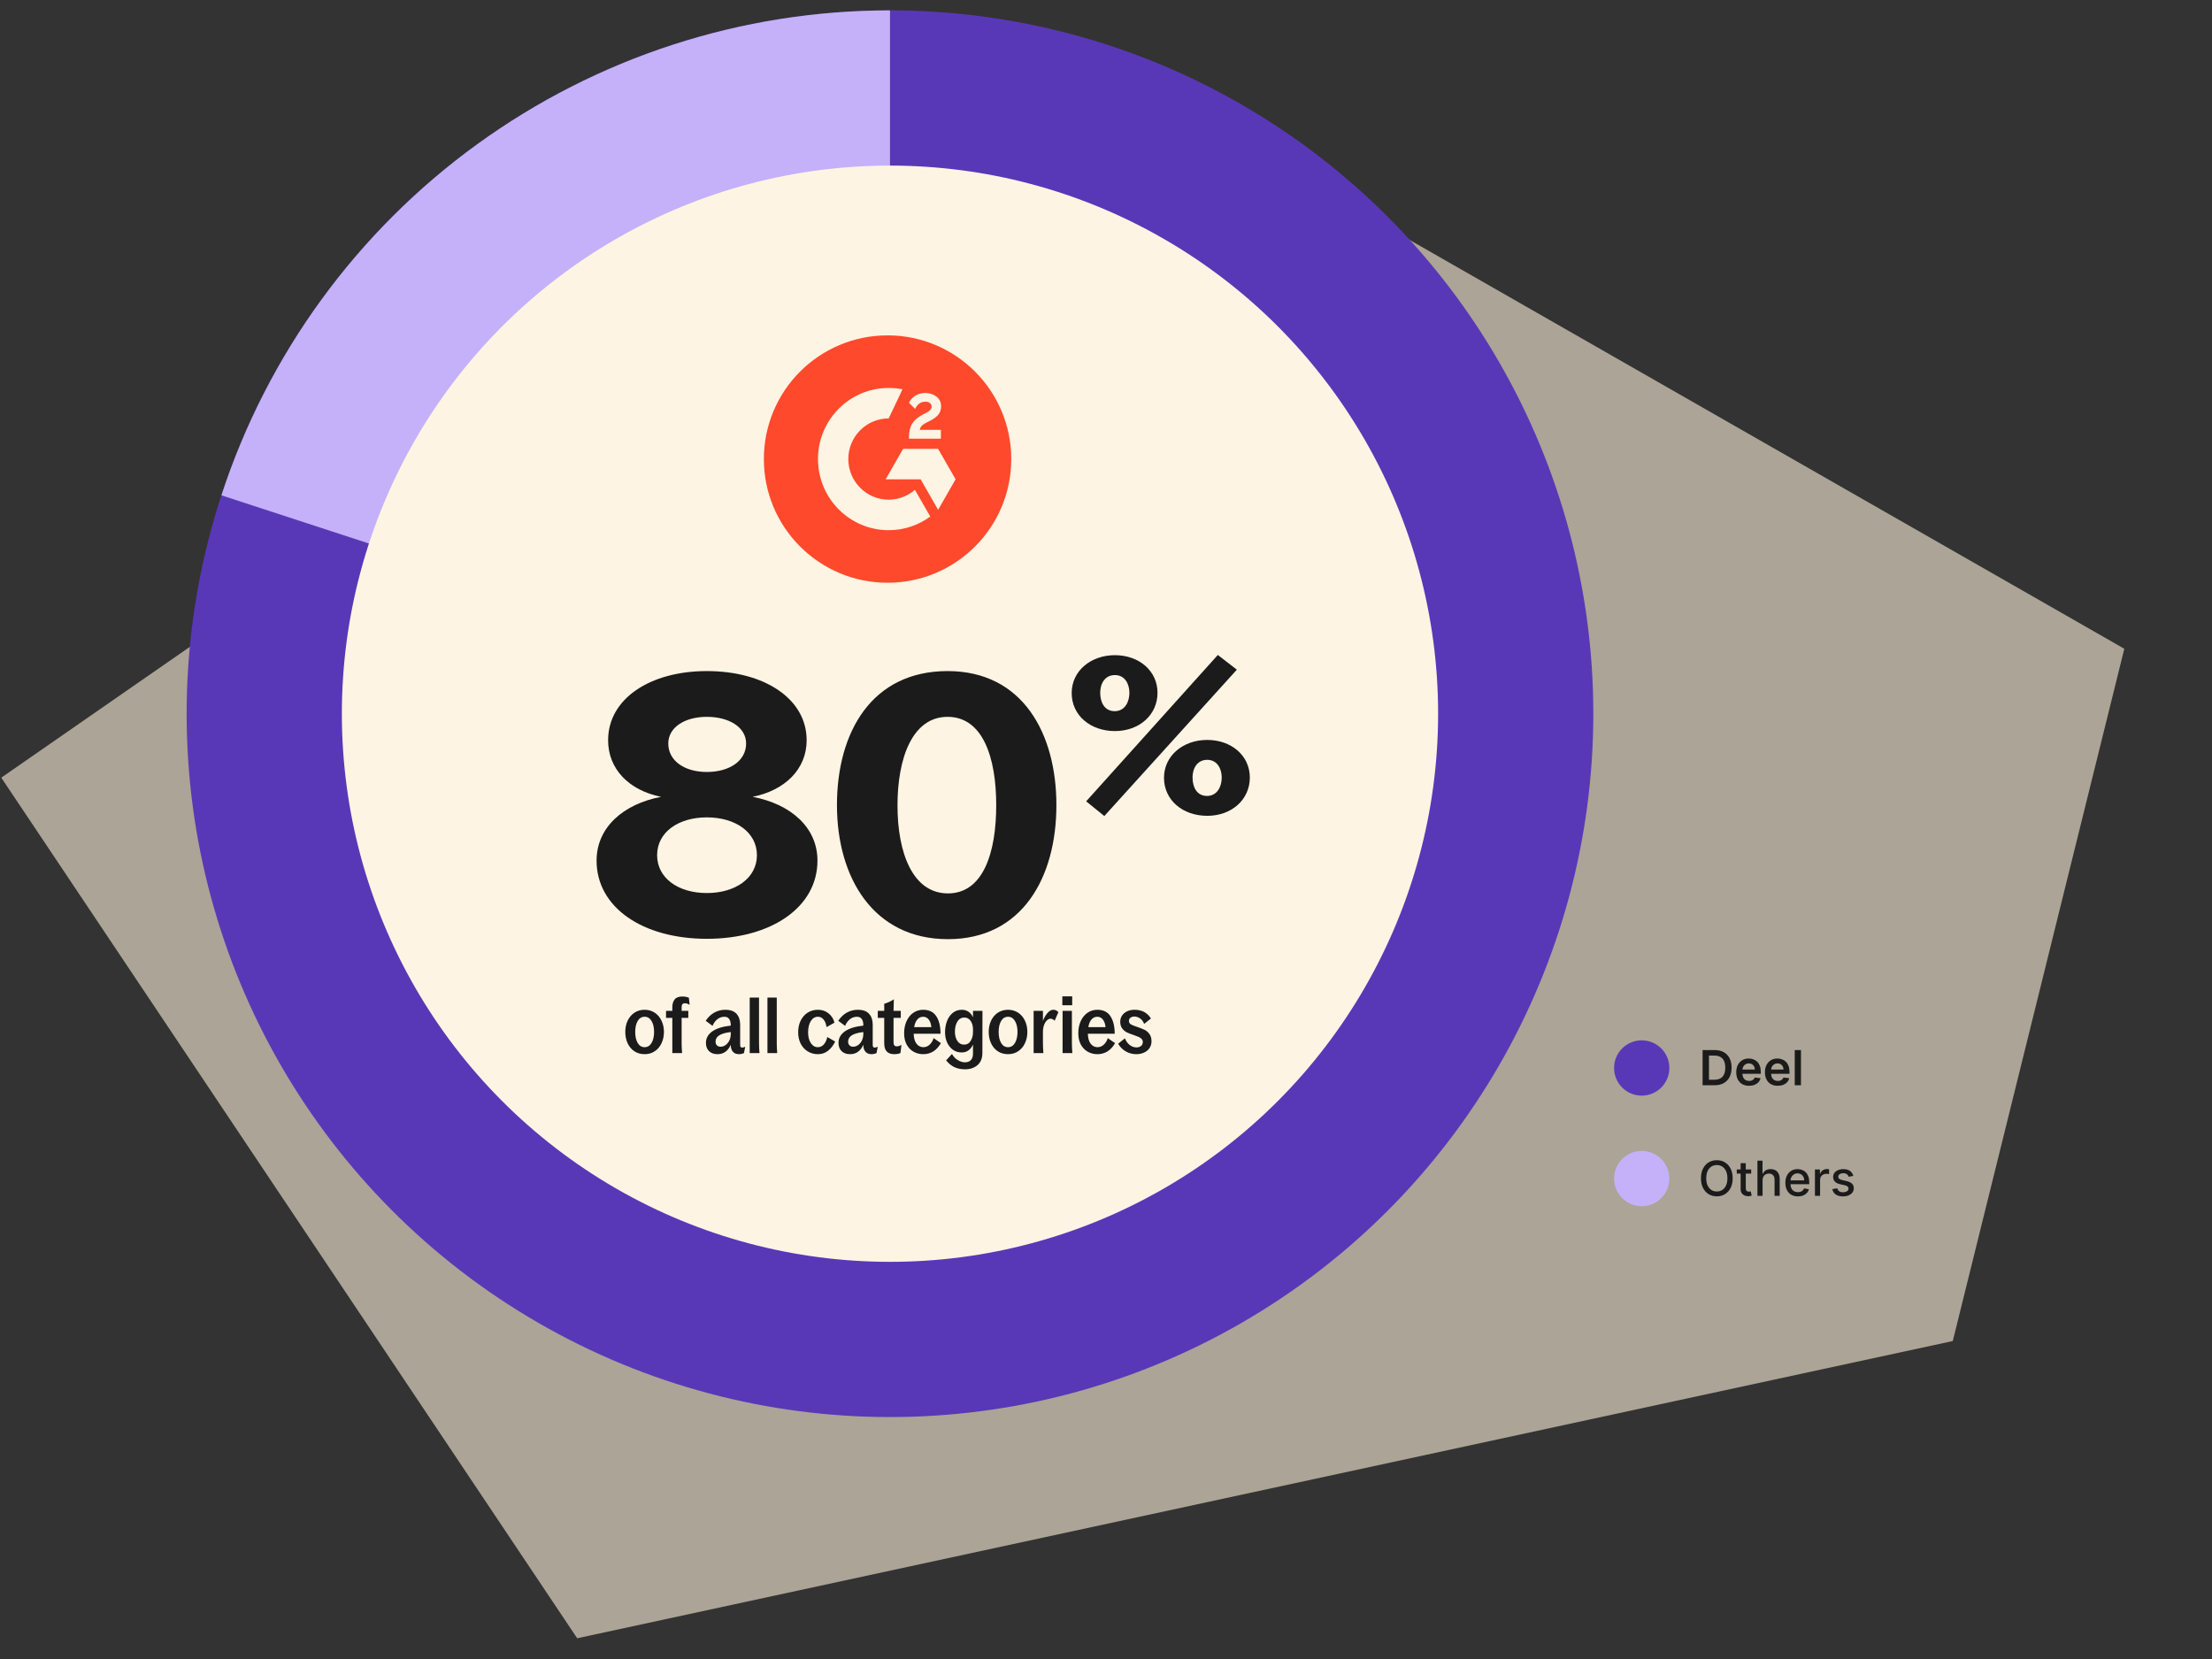
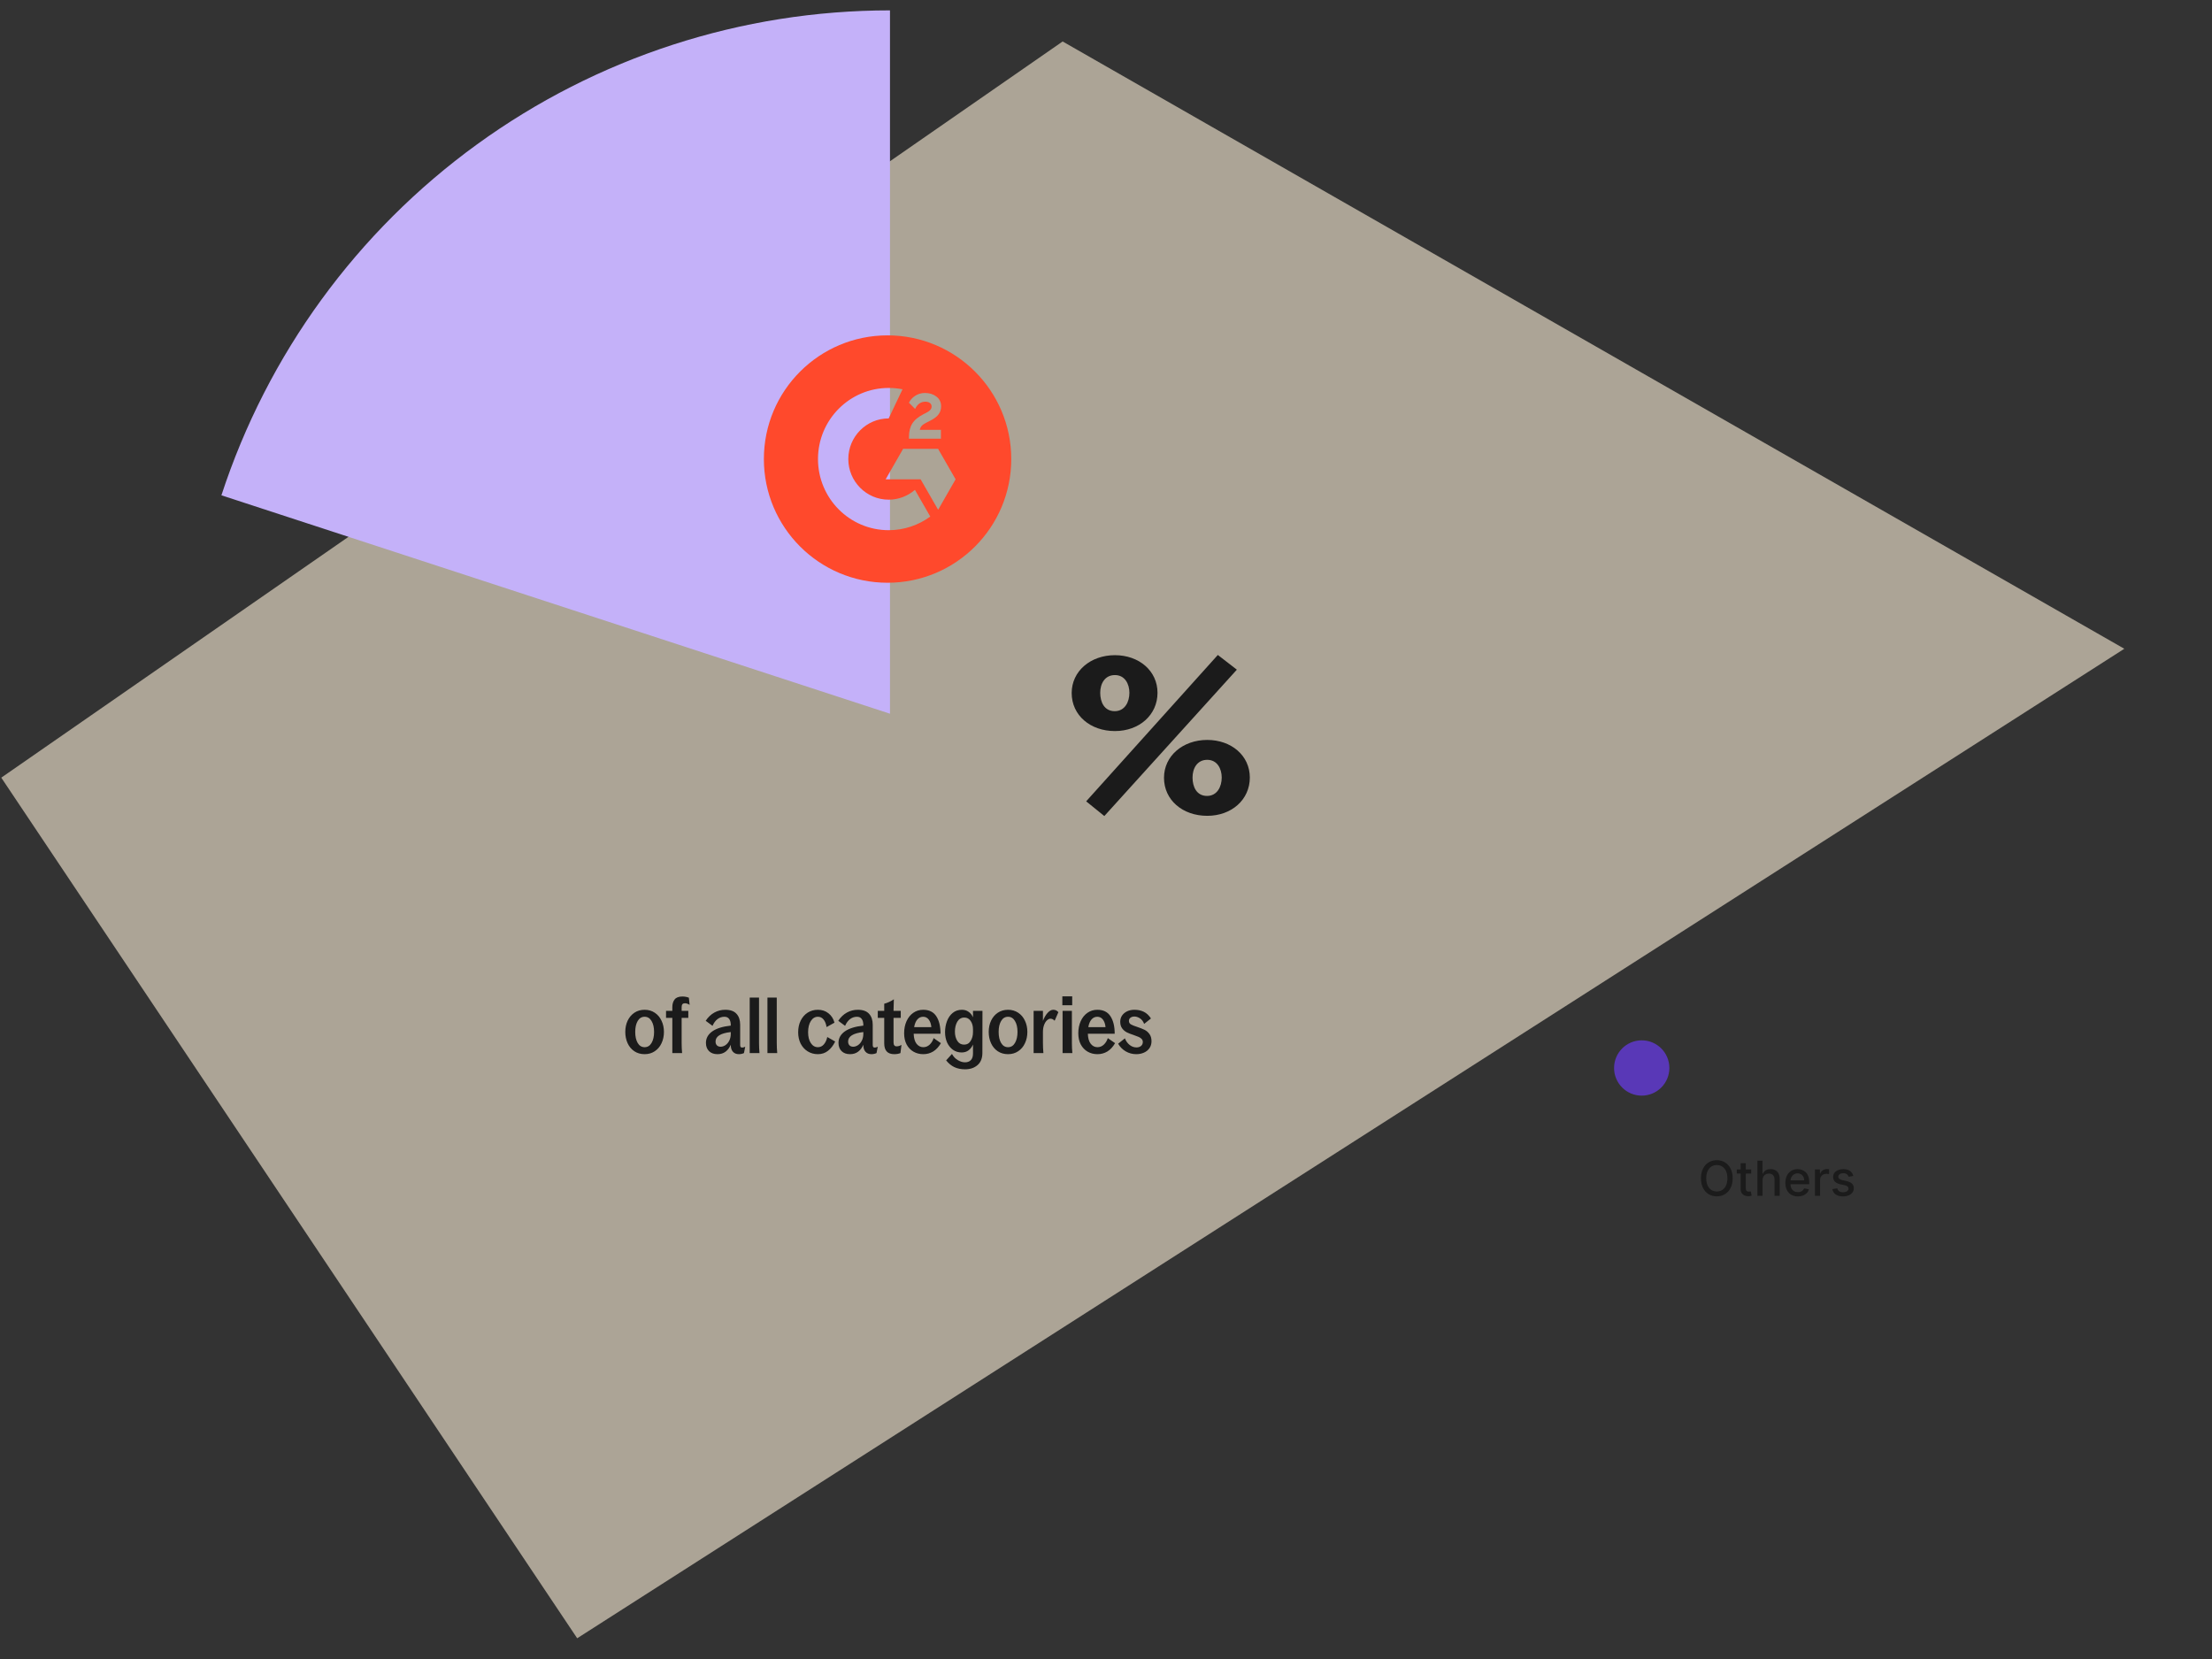
<svg xmlns="http://www.w3.org/2000/svg" width="640" height="480" viewBox="0 0 640 480" fill="none">
  <rect x="0" y="0" width="640" height="480" fill="#333333" stroke="none" />
-   <path d="M166.999 474L564.999 388L614.629 187.707L307.454 12L0.369 225L166.999 474Z" fill="#FEF0D8" fill-opacity="0.6" />
-   <circle cx="257.5" cy="206.5" r="203.5" fill="#5938B7" />
+   <path d="M166.999 474L614.629 187.707L307.454 12L0.369 225L166.999 474Z" fill="#FEF0D8" fill-opacity="0.6" />
  <path d="M257.5 3C214.58 3 172.759 16.57 138.016 41.77C103.273 66.97 77.388 102.51 64.06 143.308L257.5 206.5L257.5 3Z" fill="#C4B1F9" />
-   <circle cx="257.5" cy="206.5" r="158.59" fill="#FEF4E3" />
-   <path d="M204.51 271.625C185.953 271.625 172.608 262.555 172.608 249.002C172.608 239.41 180.323 232.633 191.27 230.548C181.991 228.672 175.944 222.521 175.944 214.18C175.944 202.191 188.038 194.163 204.51 194.163C221.191 194.163 233.389 202.191 233.389 214.18C233.389 222.521 227.134 228.672 217.751 230.548C228.802 232.633 236.517 239.41 236.517 249.002C236.517 262.555 223.068 271.625 204.51 271.625ZM190.123 247.438C190.123 254.006 196.17 258.385 204.51 258.385C212.851 258.385 219.002 254.006 219.002 247.438C219.002 240.765 212.746 236.491 204.51 236.491C196.274 236.491 190.123 240.765 190.123 247.438ZM193.355 215.118C193.355 220.123 198.046 223.355 204.51 223.355C211.078 223.355 215.874 220.123 215.874 215.118C215.874 210.427 210.974 207.403 204.51 207.403C198.151 207.403 193.355 210.427 193.355 215.118ZM274.267 271.729C252.685 271.729 242.156 253.902 242.156 232.946C242.156 211.782 252.268 194.163 274.162 194.163C295.952 194.163 305.648 212.303 305.648 232.946C305.648 253.902 295.743 271.729 274.267 271.729ZM259.671 233.05C259.671 246.708 264.049 258.489 274.267 258.489C284.484 258.489 288.237 246.708 288.237 232.946C288.237 219.184 284.379 207.403 274.162 207.403C263.945 207.403 259.671 219.393 259.671 233.05Z" fill="#1B1B1B" />
  <path d="M322.581 211.52C315.45 211.52 310.07 206.954 310.07 200.511C310.07 194.193 315.512 189.564 322.581 189.564C329.587 189.564 334.904 194.13 334.904 200.448C334.904 206.829 329.649 211.52 322.581 211.52ZM314.261 231.85L352.356 189.501L357.861 193.755L319.516 236.104L314.261 231.85ZM318.327 200.448C318.327 203.138 319.516 205.765 322.518 205.765C325.458 205.765 326.772 203.076 326.772 200.448C326.772 197.884 325.458 195.319 322.581 195.319C319.641 195.319 318.327 197.821 318.327 200.448ZM336.781 225.032C336.781 218.714 342.223 214.085 349.291 214.085C356.235 214.085 361.614 218.589 361.614 224.969C361.614 231.35 356.36 236.041 349.291 236.041C342.16 236.041 336.781 231.475 336.781 225.032ZM345.038 224.969C345.038 227.659 346.226 230.286 349.229 230.286C352.169 230.286 353.482 227.597 353.482 224.969C353.482 222.405 352.169 219.84 349.291 219.84C346.351 219.84 345.038 222.342 345.038 224.969Z" fill="#1B1B1B" />
  <path fill-rule="evenodd" clip-rule="evenodd" d="M256.8 168.607C276.569 168.607 292.588 152.588 292.588 132.819C292.588 113.064 276.569 97.031 256.8 97.031C237.03 97.031 221.012 113.05 221.012 132.819C221.012 152.588 237.03 168.607 256.8 168.607ZM262.987 126.923H272.233V124.373H266.122C266.293 123.408 266.88 122.861 268.082 122.256L269.213 121.68C271.216 120.642 272.29 119.476 272.29 117.56C272.29 116.364 271.832 115.413 270.902 114.722C270 114.03 268.898 113.699 267.624 113.699C266.608 113.699 265.678 113.958 264.834 114.491C264.004 115.024 263.374 115.687 262.987 116.522L264.762 118.309C265.449 116.911 266.436 116.22 267.753 116.22C268.855 116.22 269.542 116.796 269.542 117.588C269.542 118.251 269.213 118.813 267.939 119.461L267.224 119.821C265.649 120.628 264.562 121.535 263.932 122.573C263.302 123.595 262.987 124.906 262.987 126.491V126.923ZM261.299 129.862H271.417L276.483 138.678L271.431 147.494L266.365 138.678H256.247L261.299 129.862ZM245.442 132.815C245.442 139.297 250.68 144.57 257.12 144.57C260.025 144.57 262.687 143.489 264.719 141.732L269.156 149.453C265.778 151.931 261.614 153.4 257.12 153.4C245.814 153.4 236.669 144.181 236.669 132.815C236.669 121.463 245.828 112.244 257.12 112.244C258.494 112.244 259.825 112.374 261.127 112.633L257.12 121.06C250.68 121.06 245.442 126.332 245.442 132.815Z" fill="#FF492C" />
  <path d="M186.506 305.005C185.368 305.005 184.373 304.72 183.52 304.151C182.681 303.583 182.038 302.812 181.589 301.839C181.139 300.85 180.915 299.758 180.915 298.56C180.915 297.377 181.139 296.3 181.589 295.327C182.053 294.353 182.704 293.582 183.542 293.014C184.395 292.445 185.383 292.16 186.506 292.16C187.614 292.16 188.595 292.445 189.448 293.014C190.301 293.582 190.952 294.353 191.401 295.327C191.866 296.3 192.098 297.377 192.098 298.56C192.098 299.758 191.866 300.85 191.401 301.839C190.952 302.812 190.301 303.583 189.448 304.151C188.61 304.72 187.629 305.005 186.506 305.005ZM183.789 298.56C183.789 299.892 184.029 300.963 184.508 301.771C184.987 302.58 185.653 302.984 186.506 302.984C187.36 302.984 188.026 302.58 188.505 301.771C188.999 300.948 189.246 299.877 189.246 298.56C189.246 297.258 188.999 296.202 188.505 295.394C188.026 294.585 187.36 294.181 186.506 294.181C185.653 294.181 184.987 294.585 184.508 295.394C184.029 296.202 183.789 297.258 183.789 298.56ZM192.705 292.475H194.524V291.397C194.524 290.499 194.741 289.765 195.175 289.196C195.609 288.612 196.365 288.32 197.443 288.32C198.086 288.32 198.708 288.433 199.307 288.657L199.531 290.746C199.067 290.431 198.603 290.274 198.139 290.274C197.525 290.274 197.218 290.641 197.218 291.374V292.475H199.149V294.496H197.218V301.771C197.218 302.729 197.263 303.702 197.353 304.69H194.524V294.496H192.705V292.475ZM213.792 305.005C213.058 305.005 212.482 304.773 212.063 304.309C211.643 303.844 211.434 303.186 211.434 302.333V302.265C211.09 303.103 210.596 303.77 209.952 304.264C209.308 304.758 208.522 305.005 207.594 305.005C206.561 305.005 205.745 304.713 205.146 304.129C204.548 303.53 204.248 302.737 204.248 301.749C204.248 300.401 204.855 299.294 206.067 298.425C207.295 297.557 209.084 296.996 211.434 296.741V296.584C211.434 295.821 211.277 295.229 210.962 294.81C210.663 294.391 210.206 294.181 209.593 294.181C208.859 294.181 208.193 294.406 207.594 294.855C207.01 295.304 206.531 295.955 206.157 296.809L204.181 295.349C204.87 294.301 205.7 293.508 206.673 292.969C207.646 292.43 208.702 292.16 209.84 292.16C211.322 292.16 212.407 292.55 213.096 293.328C213.799 294.091 214.151 295.147 214.151 296.494V302.333C214.151 302.602 214.196 302.797 214.286 302.916C214.376 303.036 214.533 303.096 214.757 303.096C214.997 303.096 215.281 303.014 215.611 302.849L215.251 304.69C214.787 304.9 214.301 305.005 213.792 305.005ZM207.033 301.344C207.033 301.809 207.16 302.175 207.414 302.445C207.684 302.714 208.043 302.849 208.492 302.849C208.971 302.849 209.435 302.699 209.885 302.4C210.349 302.086 210.723 301.644 211.007 301.075C211.292 300.506 211.434 299.84 211.434 299.077V298.605C208.5 298.934 207.033 299.847 207.033 301.344ZM216.914 288.635H219.609V301.771C219.609 302.729 219.654 303.702 219.744 304.69H216.914V288.635ZM222.046 288.635H224.74V301.771C224.74 302.729 224.785 303.702 224.875 304.69H222.046V288.635ZM236.638 305.005C235.545 305.005 234.565 304.735 233.697 304.196C232.828 303.657 232.147 302.909 231.653 301.951C231.174 300.978 230.935 299.885 230.935 298.672C230.935 297.415 231.174 296.292 231.653 295.304C232.147 294.316 232.821 293.545 233.674 292.991C234.542 292.437 235.53 292.16 236.638 292.16C237.836 292.16 238.854 292.497 239.692 293.171C240.545 293.829 241.129 294.735 241.444 295.888L239.153 297.168C239.004 296.225 238.712 295.491 238.277 294.967C237.858 294.443 237.312 294.181 236.638 294.181C235.8 294.181 235.119 294.593 234.595 295.416C234.071 296.24 233.809 297.325 233.809 298.672C233.809 299.96 234.071 301 234.595 301.794C235.119 302.587 235.8 302.984 236.638 302.984C237.327 302.984 237.903 302.714 238.367 302.175C238.846 301.621 239.176 300.91 239.355 300.042L241.646 301.344C241.107 302.467 240.418 303.358 239.58 304.017C238.757 304.675 237.776 305.005 236.638 305.005ZM252.145 305.005C251.412 305.005 250.835 304.773 250.416 304.309C249.997 303.844 249.788 303.186 249.788 302.333V302.265C249.443 303.103 248.949 303.77 248.305 304.264C247.662 304.758 246.876 305.005 245.948 305.005C244.915 305.005 244.099 304.713 243.5 304.129C242.901 303.53 242.602 302.737 242.602 301.749C242.602 300.401 243.208 299.294 244.421 298.425C245.648 297.557 247.437 296.996 249.788 296.741V296.584C249.788 295.821 249.63 295.229 249.316 294.81C249.017 294.391 248.56 294.181 247.946 294.181C247.213 294.181 246.546 294.406 245.948 294.855C245.364 295.304 244.885 295.955 244.511 296.809L242.535 295.349C243.223 294.301 244.054 293.508 245.027 292.969C246 292.43 247.055 292.16 248.193 292.16C249.675 292.16 250.761 292.55 251.449 293.328C252.153 294.091 252.505 295.147 252.505 296.494V302.333C252.505 302.602 252.55 302.797 252.639 302.916C252.729 303.036 252.886 303.096 253.111 303.096C253.35 303.096 253.635 303.014 253.964 302.849L253.605 304.69C253.141 304.9 252.654 305.005 252.145 305.005ZM245.386 301.344C245.386 301.809 245.514 302.175 245.768 302.445C246.038 302.714 246.397 302.849 246.846 302.849C247.325 302.849 247.789 302.699 248.238 302.4C248.702 302.086 249.076 301.644 249.361 301.075C249.645 300.506 249.788 299.84 249.788 299.077V298.605C246.853 298.934 245.386 299.847 245.386 301.344ZM258.732 305.005C256.801 305.005 255.835 303.964 255.835 301.883V294.496H253.971V292.475H255.835V290.409C256.763 290.169 257.691 289.743 258.62 289.129C258.56 290.506 258.53 291.554 258.53 292.273V292.475H260.618V294.496H258.53V301.591C258.53 302.355 258.822 302.737 259.406 302.737C259.915 302.737 260.386 302.594 260.82 302.31L260.528 304.69C260.019 304.9 259.42 305.005 258.732 305.005ZM267.138 305.005C266.09 305.005 265.147 304.765 264.309 304.286C263.47 303.807 262.804 303.111 262.31 302.198C261.831 301.285 261.592 300.199 261.592 298.942C261.592 297.654 261.824 296.494 262.288 295.461C262.752 294.428 263.403 293.62 264.241 293.036C265.08 292.452 266.03 292.16 267.093 292.16C268.83 292.16 270.102 292.789 270.911 294.047C271.719 295.289 272.123 296.973 272.123 299.099H264.354C264.399 300.371 264.676 301.337 265.185 301.996C265.709 302.654 266.36 302.984 267.138 302.984C267.842 302.984 268.456 302.737 268.98 302.243C269.518 301.734 269.9 301.105 270.125 300.356L272.236 301.816C271.622 302.879 270.881 303.68 270.012 304.219C269.144 304.743 268.186 305.005 267.138 305.005ZM269.474 297.19C269.384 296.262 269.129 295.529 268.71 294.99C268.306 294.451 267.767 294.181 267.093 294.181C266.42 294.181 265.858 294.443 265.409 294.967C264.96 295.491 264.653 296.232 264.488 297.19H269.474ZM279.204 309.383C278.052 309.383 277.026 309.174 276.128 308.755C275.245 308.336 274.451 307.684 273.748 306.801L275.432 304.937C275.866 305.731 276.435 306.33 277.138 306.734C277.842 307.153 278.523 307.362 279.182 307.362C279.93 307.362 280.507 307.145 280.911 306.711C281.315 306.292 281.517 305.656 281.517 304.803V302.22C281.203 302.939 280.769 303.5 280.215 303.904C279.676 304.309 279.017 304.511 278.239 304.511C277.281 304.511 276.435 304.249 275.701 303.725C274.983 303.201 274.421 302.497 274.017 301.614C273.628 300.716 273.433 299.728 273.433 298.65C273.433 297.497 273.62 296.427 273.995 295.439C274.369 294.451 274.923 293.657 275.656 293.059C276.39 292.46 277.273 292.16 278.306 292.16C279.055 292.16 279.698 292.355 280.237 292.744C280.791 293.118 281.218 293.65 281.517 294.338V292.475H284.257L284.234 304.713C284.219 306.225 283.748 307.377 282.82 308.171C281.891 308.979 280.686 309.383 279.204 309.383ZM276.285 298.493C276.285 299.541 276.517 300.431 276.981 301.165C277.445 301.883 278.097 302.243 278.935 302.243C279.773 302.243 280.409 301.883 280.844 301.165C281.293 300.446 281.517 299.6 281.517 298.627V297.797C281.517 296.853 281.293 296.053 280.844 295.394C280.394 294.735 279.788 294.406 279.025 294.406C278.141 294.406 277.46 294.803 276.981 295.596C276.517 296.389 276.285 297.355 276.285 298.493ZM291.655 305.005C290.517 305.005 289.522 304.72 288.669 304.151C287.83 303.583 287.187 302.812 286.738 301.839C286.288 300.85 286.064 299.758 286.064 298.56C286.064 297.377 286.288 296.3 286.738 295.327C287.202 294.353 287.853 293.582 288.691 293.014C289.544 292.445 290.532 292.16 291.655 292.16C292.763 292.16 293.744 292.445 294.597 293.014C295.45 293.582 296.101 294.353 296.55 295.327C297.014 296.3 297.247 297.377 297.247 298.56C297.247 299.758 297.014 300.85 296.55 301.839C296.101 302.812 295.45 303.583 294.597 304.151C293.758 304.72 292.778 305.005 291.655 305.005ZM288.938 298.56C288.938 299.892 289.178 300.963 289.657 301.771C290.136 302.58 290.802 302.984 291.655 302.984C292.508 302.984 293.175 302.58 293.654 301.771C294.148 300.948 294.395 299.877 294.395 298.56C294.395 297.258 294.148 296.202 293.654 295.394C293.175 294.585 292.508 294.181 291.655 294.181C290.802 294.181 290.136 294.585 289.657 295.394C289.178 296.202 288.938 297.258 288.938 298.56ZM299.06 292.475H301.755V295.371C302.114 294.428 302.563 293.657 303.102 293.059C303.641 292.46 304.187 292.16 304.741 292.16C305.041 292.16 305.302 292.213 305.527 292.318C305.767 292.422 305.999 292.602 306.223 292.856L305.145 295.327C304.936 295.117 304.734 294.967 304.539 294.877C304.359 294.788 304.15 294.743 303.91 294.743C303.596 294.743 303.267 294.9 302.922 295.214C302.593 295.514 302.316 295.955 302.091 296.539C301.867 297.123 301.755 297.804 301.755 298.583V301.771C301.755 302.729 301.799 303.702 301.889 304.69H299.06V292.475ZM307.437 292.475H310.131V301.771C310.131 302.729 310.176 303.702 310.266 304.69H307.437V292.475ZM307.369 288.276H310.221V290.858H307.369V288.276ZM317.531 305.005C316.483 305.005 315.54 304.765 314.701 304.286C313.863 303.807 313.197 303.111 312.703 302.198C312.224 301.285 311.984 300.199 311.984 298.942C311.984 297.654 312.216 296.494 312.68 295.461C313.144 294.428 313.796 293.62 314.634 293.036C315.472 292.452 316.423 292.16 317.486 292.16C319.222 292.16 320.495 292.789 321.303 294.047C322.112 295.289 322.516 296.973 322.516 299.099H314.746C314.791 300.371 315.068 301.337 315.577 301.996C316.101 302.654 316.752 302.984 317.531 302.984C318.234 302.984 318.848 302.737 319.372 302.243C319.911 301.734 320.293 301.105 320.517 300.356L322.628 301.816C322.014 302.879 321.273 303.68 320.405 304.219C319.537 304.743 318.579 305.005 317.531 305.005ZM319.866 297.19C319.776 296.262 319.522 295.529 319.103 294.99C318.698 294.451 318.159 294.181 317.486 294.181C316.812 294.181 316.251 294.443 315.802 294.967C315.353 295.491 315.046 296.232 314.881 297.19H319.866ZM328.766 305.005C327.658 305.005 326.64 304.735 325.712 304.196C324.784 303.657 324.05 302.916 323.512 301.973L325.465 300.424C325.78 301.217 326.236 301.853 326.835 302.333C327.434 302.812 328.1 303.051 328.833 303.051C329.342 303.051 329.769 302.916 330.113 302.647C330.473 302.362 330.652 301.973 330.652 301.479C330.652 301.135 330.54 300.843 330.315 300.603C330.091 300.364 329.806 300.169 329.462 300.02C329.133 299.87 328.661 299.69 328.047 299.481C327.224 299.211 326.55 298.949 326.027 298.695C325.503 298.425 325.053 298.044 324.679 297.55C324.305 297.041 324.118 296.397 324.118 295.618C324.118 294.96 324.29 294.368 324.634 293.844C324.994 293.321 325.48 292.909 326.094 292.609C326.723 292.31 327.434 292.16 328.227 292.16C329.245 292.16 330.151 292.355 330.944 292.744C331.738 293.133 332.426 293.777 333.01 294.675L331.034 296.247C330.78 295.544 330.383 295.012 329.844 294.653C329.305 294.294 328.766 294.114 328.227 294.114C327.748 294.114 327.359 294.234 327.059 294.473C326.775 294.698 326.633 295.005 326.633 295.394C326.633 295.813 326.82 296.142 327.194 296.382C327.583 296.606 328.197 296.853 329.036 297.123C329.889 297.407 330.592 297.684 331.146 297.954C331.7 298.223 332.172 298.627 332.561 299.166C332.965 299.705 333.167 300.401 333.167 301.255C333.167 302.018 332.973 302.684 332.583 303.253C332.194 303.822 331.663 304.256 330.989 304.556C330.315 304.855 329.574 305.005 328.766 305.005Z" fill="#1B1B1B" />
  <circle cx="475" cy="309" r="8" fill="#5938B7" />
-   <path d="M496.062 314H492.612V303.818H496.132C497.142 303.818 498.011 304.022 498.737 304.43C499.466 304.834 500.026 305.416 500.417 306.175C500.808 306.934 501.004 307.842 501.004 308.899C501.004 309.96 500.807 310.871 500.412 311.634C500.021 312.396 499.456 312.981 498.717 313.388C497.981 313.796 497.096 314 496.062 314ZM494.456 312.404H495.972C496.682 312.404 497.273 312.275 497.747 312.016C498.221 311.754 498.578 311.365 498.816 310.848C499.055 310.328 499.174 309.678 499.174 308.899C499.174 308.12 499.055 307.474 498.816 306.96C498.578 306.443 498.225 306.057 497.757 305.802C497.293 305.543 496.717 305.414 496.027 305.414H494.456V312.404ZM506.057 314.149C505.292 314.149 504.631 313.99 504.074 313.672C503.52 313.35 503.094 312.896 502.796 312.31C502.498 311.72 502.349 311.025 502.349 310.227C502.349 309.441 502.498 308.752 502.796 308.158C503.098 307.562 503.519 307.098 504.059 306.766C504.599 306.432 505.234 306.264 505.963 306.264C506.434 306.264 506.878 306.34 507.295 306.493C507.716 306.642 508.087 306.874 508.409 307.189C508.734 307.504 508.989 307.905 509.175 308.392C509.36 308.876 509.453 309.453 509.453 310.122V310.674H503.194V309.461H507.728C507.724 309.116 507.65 308.81 507.504 308.541C507.358 308.269 507.154 308.056 506.893 307.9C506.634 307.744 506.332 307.666 505.988 307.666C505.62 307.666 505.297 307.756 505.018 307.935C504.74 308.11 504.523 308.342 504.367 308.631C504.215 308.916 504.137 309.229 504.133 309.57V310.629C504.133 311.073 504.215 311.455 504.377 311.773C504.539 312.088 504.766 312.33 505.058 312.499C505.35 312.664 505.691 312.747 506.082 312.747C506.344 312.747 506.581 312.711 506.793 312.638C507.005 312.562 507.189 312.451 507.345 312.305C507.501 312.159 507.618 311.978 507.698 311.763L509.378 311.952C509.272 312.396 509.07 312.784 508.772 313.115C508.477 313.443 508.099 313.698 507.638 313.881C507.178 314.06 506.651 314.149 506.057 314.149ZM514.356 314.149C513.591 314.149 512.929 313.99 512.373 313.672C511.819 313.35 511.393 312.896 511.095 312.31C510.797 311.72 510.647 311.025 510.647 310.227C510.647 309.441 510.797 308.752 511.095 308.158C511.396 307.562 511.817 307.098 512.358 306.766C512.898 306.432 513.533 306.264 514.262 306.264C514.732 306.264 515.176 306.34 515.594 306.493C516.015 306.642 516.386 306.874 516.708 307.189C517.033 307.504 517.288 307.905 517.473 308.392C517.659 308.876 517.752 309.453 517.752 310.122V310.674H511.493V309.461H516.027C516.023 309.116 515.949 308.81 515.803 308.541C515.657 308.269 515.453 308.056 515.191 307.9C514.933 307.744 514.631 307.666 514.287 307.666C513.919 307.666 513.596 307.756 513.317 307.935C513.039 308.11 512.822 308.342 512.666 308.631C512.513 308.916 512.435 309.229 512.432 309.57V310.629C512.432 311.073 512.513 311.455 512.676 311.773C512.838 312.088 513.065 312.33 513.357 312.499C513.649 312.664 513.99 312.747 514.381 312.747C514.643 312.747 514.88 312.711 515.092 312.638C515.304 312.562 515.488 312.451 515.644 312.305C515.8 312.159 515.917 311.978 515.997 311.763L517.677 311.952C517.571 312.396 517.369 312.784 517.071 313.115C516.776 313.443 516.398 313.698 515.937 313.881C515.476 314.06 514.949 314.149 514.356 314.149ZM521.074 303.818V314H519.274V303.818H521.074Z" fill="#1B1B1B" />
-   <circle cx="475" cy="341" r="8" fill="#C4B1F9" />
  <path d="M501.313 340.909C501.313 341.996 501.114 342.931 500.716 343.713C500.318 344.492 499.773 345.092 499.08 345.513C498.391 345.93 497.607 346.139 496.729 346.139C495.847 346.139 495.06 345.93 494.367 345.513C493.678 345.092 493.134 344.49 492.737 343.708C492.339 342.926 492.14 341.993 492.14 340.909C492.14 339.822 492.339 338.889 492.737 338.11C493.134 337.328 493.678 336.728 494.367 336.31C495.06 335.889 495.847 335.679 496.729 335.679C497.607 335.679 498.391 335.889 499.08 336.31C499.773 336.728 500.318 337.328 500.716 338.11C501.114 338.889 501.313 339.822 501.313 340.909ZM499.791 340.909C499.791 340.08 499.657 339.383 499.389 338.816C499.124 338.246 498.759 337.815 498.295 337.523C497.834 337.228 497.312 337.081 496.729 337.081C496.142 337.081 495.619 337.228 495.158 337.523C494.697 337.815 494.333 338.246 494.064 338.816C493.799 339.383 493.666 340.08 493.666 340.909C493.666 341.738 493.799 342.437 494.064 343.007C494.333 343.574 494.697 344.005 495.158 344.3C495.619 344.591 496.142 344.737 496.729 344.737C497.312 344.737 497.834 344.591 498.295 344.3C498.759 344.005 499.124 343.574 499.389 343.007C499.657 342.437 499.791 341.738 499.791 340.909ZM506.673 338.364V339.557H502.502V338.364H506.673ZM503.621 336.534H505.107V343.758C505.107 344.046 505.15 344.263 505.237 344.409C505.323 344.552 505.434 344.649 505.57 344.702C505.709 344.752 505.86 344.777 506.022 344.777C506.141 344.777 506.246 344.769 506.335 344.752C506.425 344.736 506.494 344.722 506.544 344.712L506.812 345.94C506.726 345.973 506.604 346.007 506.445 346.04C506.286 346.076 506.087 346.096 505.848 346.099C505.457 346.106 505.092 346.036 504.754 345.891C504.416 345.745 504.143 345.519 503.934 345.214C503.725 344.91 503.621 344.527 503.621 344.066V336.534ZM509.968 341.466V346H508.482V335.818H509.948V339.607H510.043C510.222 339.196 510.495 338.869 510.863 338.627C511.231 338.385 511.712 338.264 512.305 338.264C512.829 338.264 513.286 338.372 513.677 338.587C514.071 338.803 514.376 339.124 514.592 339.552C514.811 339.976 514.92 340.506 514.92 341.143V346H513.433V341.322C513.433 340.762 513.289 340.327 513.001 340.019C512.713 339.708 512.311 339.552 511.798 339.552C511.446 339.552 511.132 339.626 510.853 339.776C510.578 339.925 510.361 340.143 510.202 340.432C510.046 340.717 509.968 341.062 509.968 341.466ZM520.195 346.154C519.442 346.154 518.794 345.993 518.251 345.672C517.711 345.347 517.293 344.891 516.998 344.305C516.706 343.715 516.561 343.024 516.561 342.232C516.561 341.449 516.706 340.76 516.998 340.163C517.293 339.567 517.704 339.101 518.231 338.766C518.761 338.432 519.381 338.264 520.09 338.264C520.521 338.264 520.939 338.335 521.343 338.478C521.748 338.621 522.11 338.844 522.432 339.149C522.753 339.454 523.007 339.85 523.193 340.337C523.378 340.821 523.471 341.41 523.471 342.102V342.629H517.401V341.516H522.014C522.014 341.125 521.935 340.778 521.776 340.477C521.617 340.172 521.393 339.931 521.105 339.756C520.82 339.58 520.485 339.492 520.1 339.492C519.683 339.492 519.318 339.595 519.007 339.8C518.698 340.003 518.46 340.268 518.291 340.596C518.125 340.921 518.042 341.274 518.042 341.655V342.525C518.042 343.035 518.132 343.469 518.311 343.827C518.493 344.185 518.746 344.459 519.071 344.648C519.396 344.833 519.776 344.926 520.21 344.926C520.491 344.926 520.748 344.886 520.98 344.807C521.212 344.724 521.413 344.601 521.582 344.439C521.751 344.277 521.88 344.076 521.97 343.837L523.377 344.091C523.264 344.505 523.062 344.868 522.77 345.18C522.482 345.488 522.119 345.728 521.681 345.901C521.247 346.07 520.752 346.154 520.195 346.154ZM525.12 346V338.364H526.557V339.577H526.637C526.776 339.166 527.021 338.843 527.373 338.607C527.727 338.369 528.128 338.249 528.576 338.249C528.668 338.249 528.778 338.253 528.904 338.259C529.033 338.266 529.134 338.274 529.207 338.284V339.706C529.147 339.689 529.041 339.671 528.889 339.651C528.736 339.628 528.584 339.616 528.431 339.616C528.08 339.616 527.767 339.691 527.492 339.84C527.22 339.986 527.005 340.19 526.846 340.452C526.686 340.71 526.607 341.005 526.607 341.337V346H525.12ZM536.216 340.228L534.868 340.467C534.812 340.294 534.723 340.13 534.6 339.974C534.481 339.819 534.318 339.691 534.113 339.592C533.907 339.492 533.65 339.442 533.342 339.442C532.921 339.442 532.57 339.537 532.288 339.726C532.006 339.911 531.866 340.152 531.866 340.447C531.866 340.702 531.96 340.907 532.149 341.063C532.338 341.219 532.643 341.347 533.064 341.446L534.277 341.724C534.979 341.887 535.503 342.137 535.848 342.475C536.193 342.813 536.365 343.252 536.365 343.793C536.365 344.25 536.232 344.658 535.967 345.016C535.705 345.37 535.339 345.649 534.868 345.851C534.401 346.053 533.859 346.154 533.243 346.154C532.388 346.154 531.69 345.972 531.15 345.607C530.609 345.239 530.278 344.717 530.155 344.041L531.592 343.822C531.682 344.197 531.866 344.48 532.144 344.673C532.422 344.862 532.785 344.956 533.233 344.956C533.72 344.956 534.109 344.855 534.401 344.653C534.693 344.447 534.839 344.197 534.839 343.902C534.839 343.663 534.749 343.463 534.57 343.3C534.394 343.138 534.124 343.015 533.76 342.933L532.467 342.649C531.755 342.487 531.228 342.228 530.886 341.874C530.548 341.519 530.379 341.07 530.379 340.526C530.379 340.076 530.505 339.681 530.757 339.343C531.009 339.005 531.357 338.741 531.801 338.553C532.245 338.36 532.754 338.264 533.327 338.264C534.153 338.264 534.802 338.443 535.276 338.801C535.75 339.156 536.063 339.631 536.216 340.228Z" fill="#1B1B1B" />
</svg>